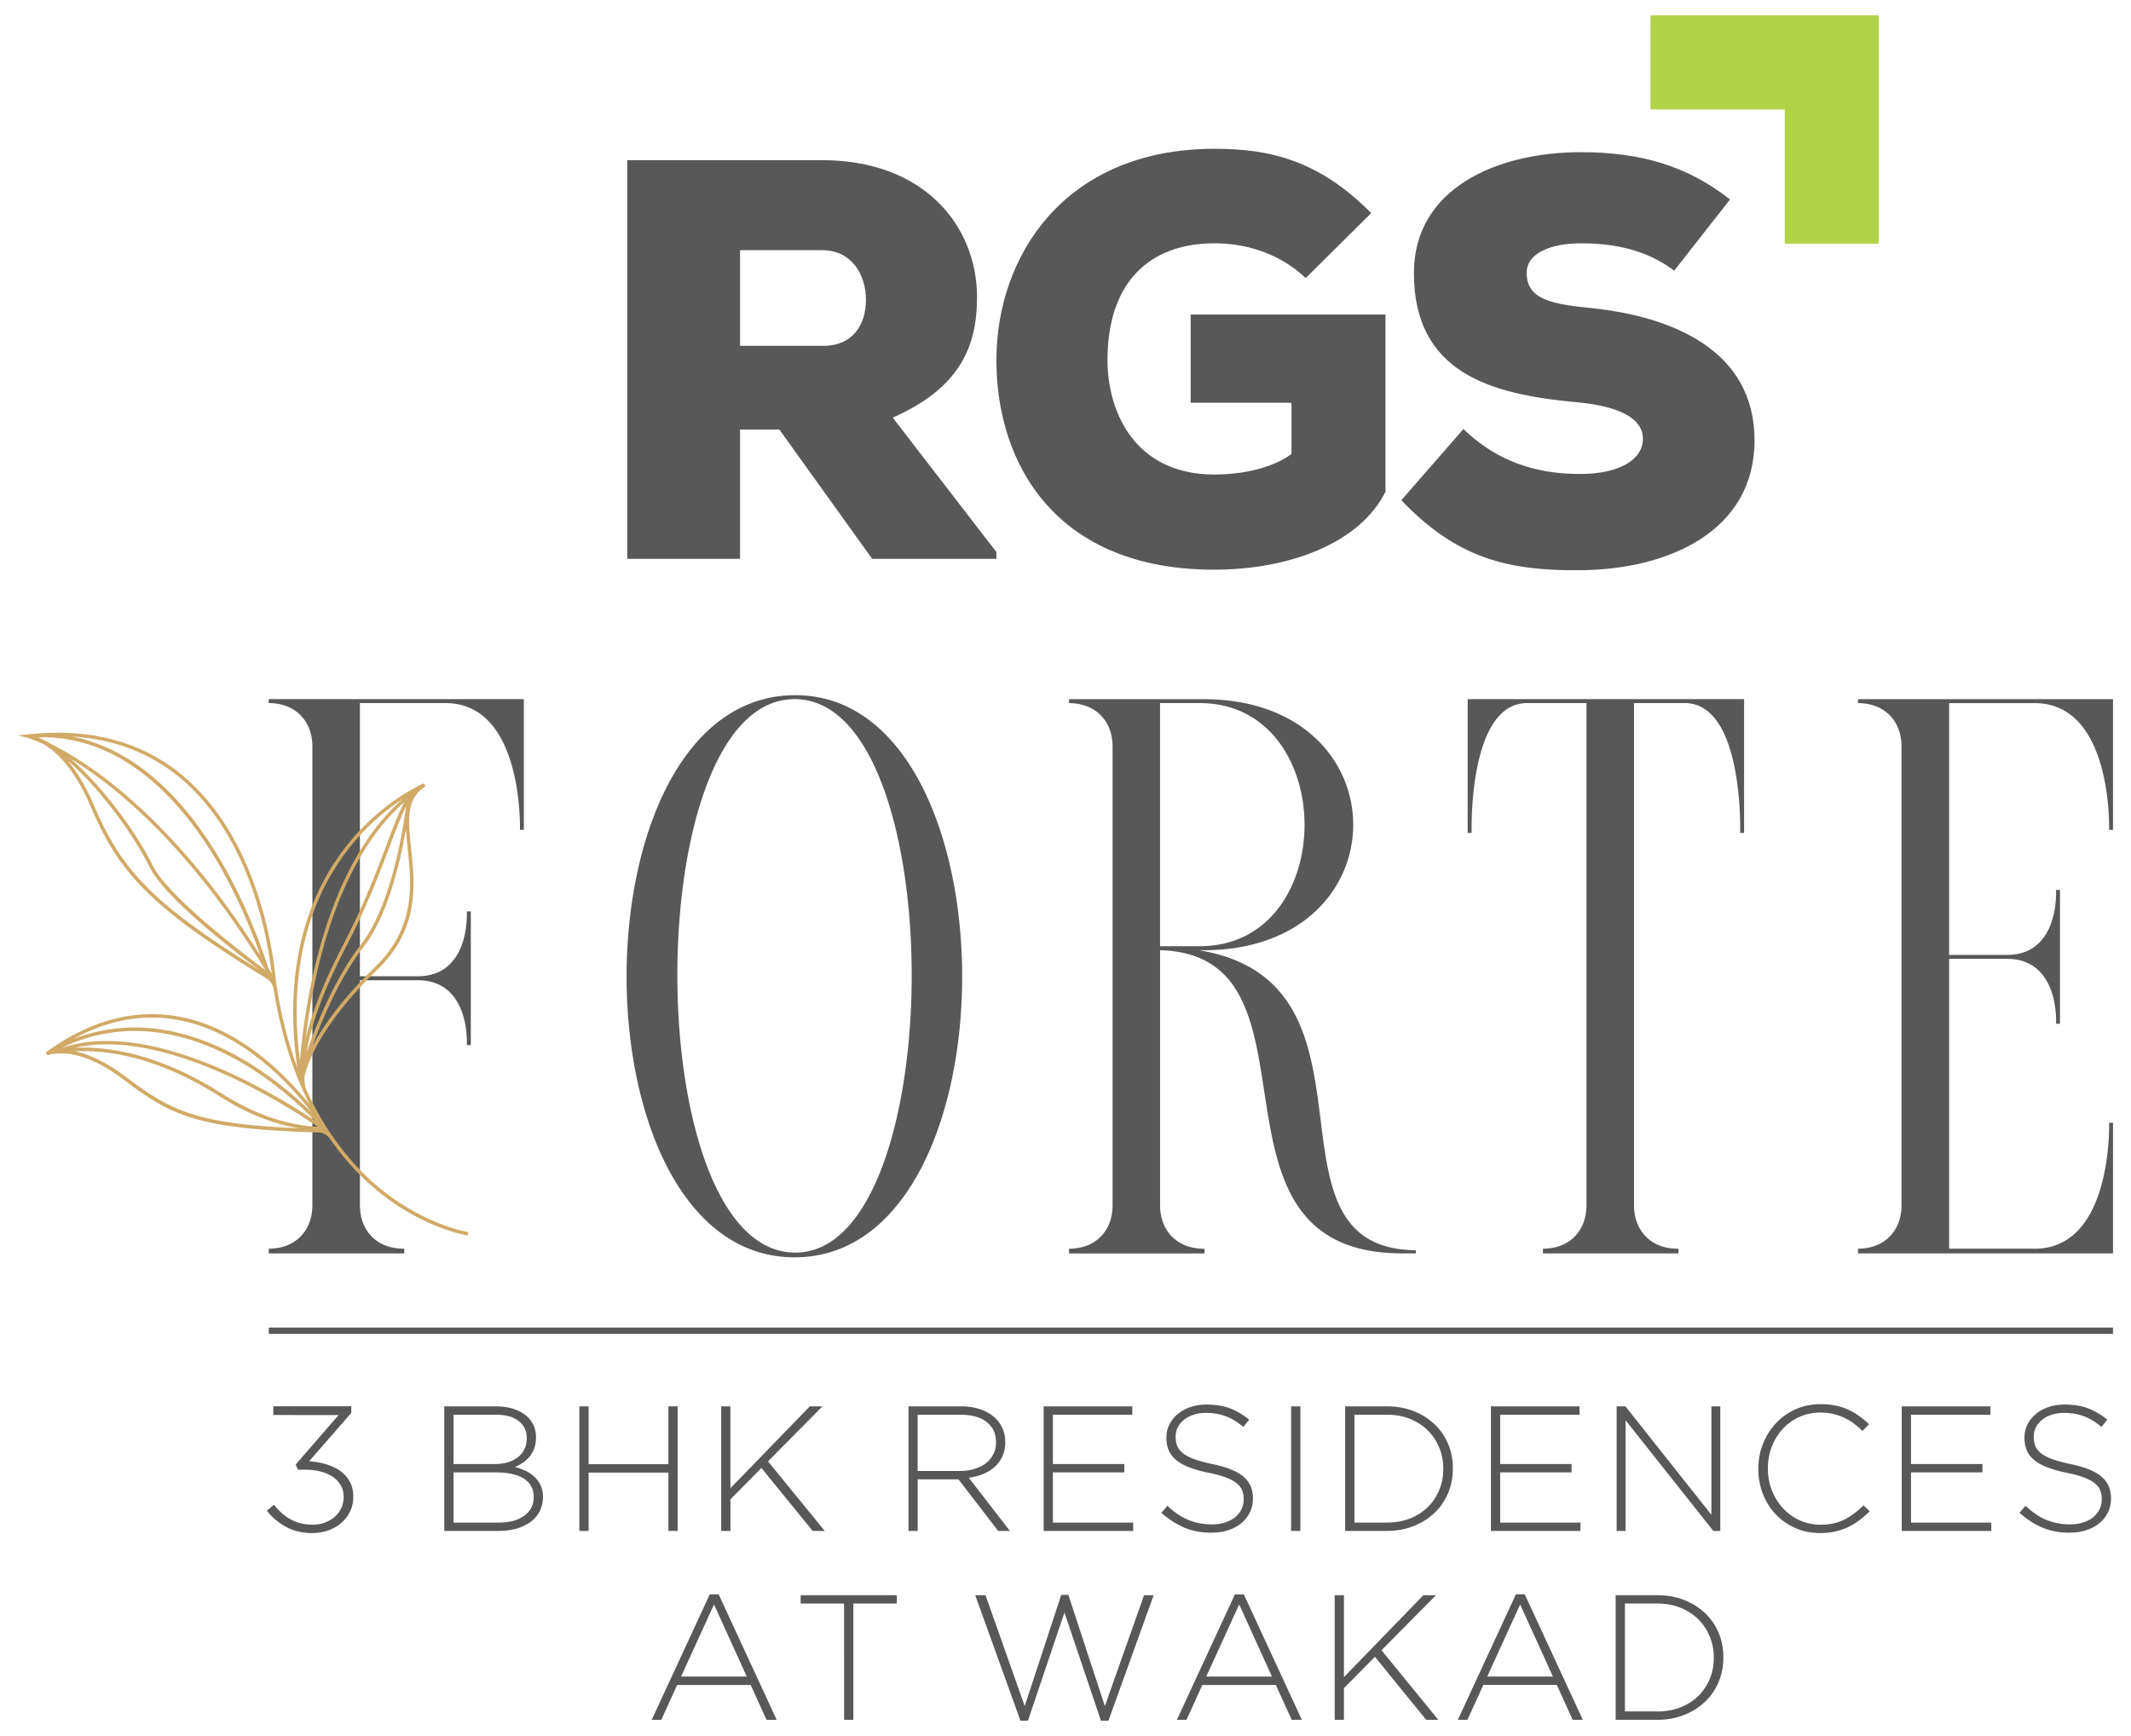
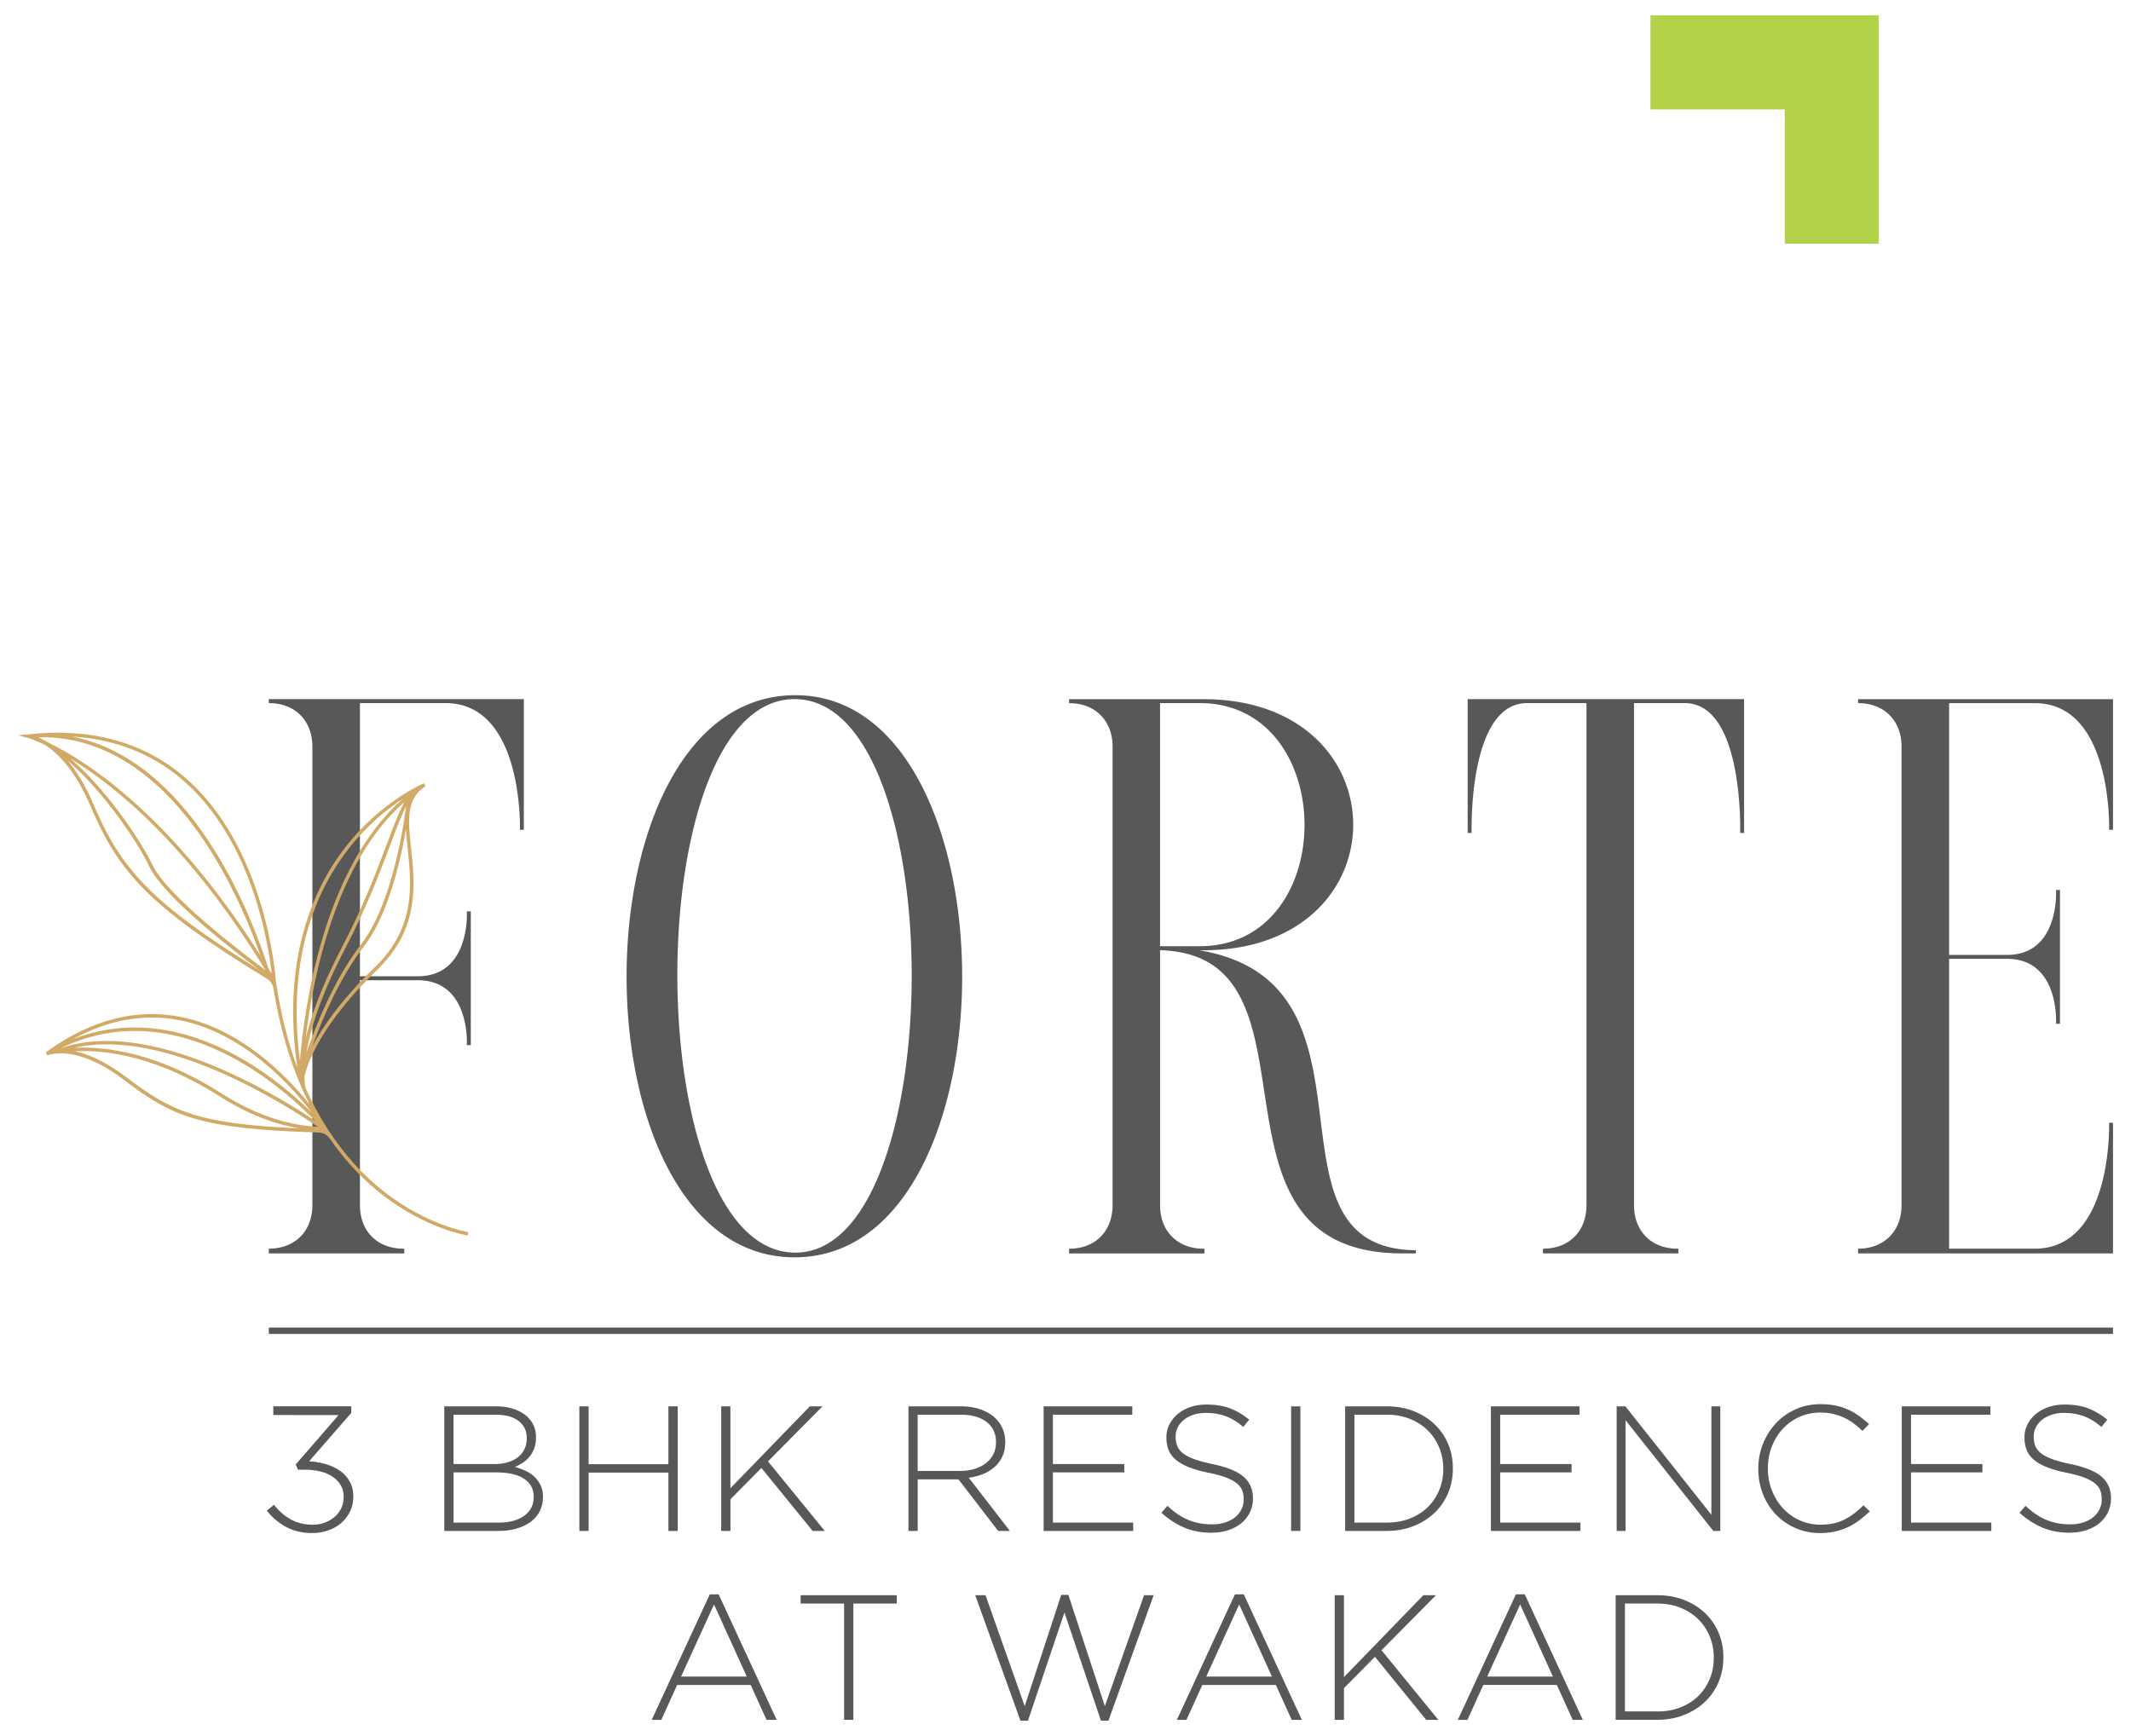
<svg xmlns="http://www.w3.org/2000/svg" id="Layer_1" version="1.1" viewBox="0 0 696.64 567.64">
  <defs>
    <style>.st1{fill:#575857}</style>
  </defs>
  <path d="M528.17 521.59h13.56c3.18 0 6.1.51 8.76 1.54s4.95 2.46 6.87 4.28a18.9 18.9 0 0 1 4.45 6.43c1.05 2.46 1.57 5.13 1.57 8v.12c0 2.87-.52 5.55-1.57 8.03s-2.53 4.64-4.45 6.46-4.21 3.26-6.87 4.31-5.58 1.57-8.76 1.57h-13.56v-40.75Zm13.57 38.01c2.83 0 5.39-.45 7.68-1.37s4.23-2.16 5.82-3.74c1.59-1.57 2.82-3.43 3.7-5.55s1.31-4.41 1.31-6.86v-.12c0-2.42-.43-4.7-1.31-6.83-.87-2.14-2.1-4.02-3.7-5.61q-2.385-2.4-5.82-3.81c-2.29-.93-4.85-1.4-7.68-1.4H531.2v35.27h10.54Zm-46.19-38.3h2.91l18.98 41.04h-3.32l-5.18-11.41H484.9l-5.18 11.41h-3.14l18.98-41.04Zm12.11 26.89-10.71-23.58-10.77 23.58zm-71.34-26.6h3.03v26.78l25.96-26.78h4.13l-17.81 17.99 18.57 22.76h-3.96l-16.76-20.61-10.13 10.25v10.36h-3.03zm-32.62-.29h2.91l18.98 41.04h-3.32l-5.18-11.41h-24.04l-5.18 11.41h-3.14l18.98-41.04Zm12.11 26.89-10.71-23.58-10.77 23.58zm-97.01-26.6h3.38l12.81 36.26 11.94-36.38h2.33l11.93 36.38L374 521.59h3.14l-14.79 41.04h-2.44l-11.93-35.39-11.94 35.39h-2.44l-14.79-41.04Zm-42.86 2.73h-14.2v-2.73h31.43v2.73h-14.2v38.01h-3.03zm-43.92-3.02h2.91l18.98 41.04h-3.32l-5.18-11.41h-24.04l-5.18 11.41h-3.14l18.98-41.04Zm12.11 26.89-10.71-23.58-10.77 23.58zm432.48-47.04c-3.26 0-6.2-.54-8.82-1.63-2.62-1.08-5.15-2.71-7.6-4.89l1.98-2.27c1.13 1.05 2.24 1.95 3.35 2.71 1.1.76 2.24 1.38 3.4 1.86 1.17.49 2.39.86 3.67 1.11s2.68.38 4.19.38 2.91-.2 4.19-.61 2.36-.97 3.26-1.69c.89-.72 1.59-1.57 2.09-2.56s.76-2.07.76-3.23v-.12c0-1.09-.16-2.06-.49-2.91s-.93-1.63-1.8-2.33-2.05-1.33-3.52-1.89c-1.48-.56-3.38-1.08-5.7-1.54-2.44-.5-4.54-1.09-6.29-1.77s-3.17-1.48-4.28-2.39-1.91-1.97-2.42-3.17c-.5-1.2-.76-2.58-.76-4.13v-.12c0-1.51.33-2.92.99-4.22s1.57-2.43 2.73-3.41c1.17-.97 2.54-1.73 4.14-2.27 1.59-.54 3.34-.82 5.24-.82 2.95 0 5.5.41 7.65 1.22s4.26 2.06 6.32 3.73l-1.92 2.38c-1.94-1.67-3.89-2.85-5.85-3.55s-4.06-1.05-6.32-1.05c-1.52 0-2.88.2-4.1.61s-2.27.96-3.14 1.66-1.54 1.52-2.01 2.44c-.46.93-.7 1.92-.7 2.97v.12c0 1.09.16 2.07.49 2.94s.93 1.67 1.8 2.38c.87.72 2.09 1.37 3.64 1.95s3.53 1.13 5.94 1.63c4.73.97 8.15 2.34 10.24 4.1 2.09 1.77 3.14 4.14 3.14 7.13v.12c0 1.63-.34 3.13-1.02 4.51s-1.61 2.55-2.79 3.52c-1.19.97-2.6 1.73-4.25 2.27s-3.46.81-5.44.81Zm-54.91-41.32h28.99v2.73h-25.96v16.13h23.34v2.74h-23.34v16.41h26.25v2.73H621.7v-40.75Zm-26.63 41.44c-2.91 0-5.61-.54-8.09-1.63s-4.63-2.57-6.43-4.45-3.21-4.1-4.22-6.67c-1.01-2.56-1.52-5.3-1.52-8.21v-.11c0-2.87.51-5.59 1.54-8.15s2.44-4.8 4.25-6.73c1.8-1.92 3.95-3.43 6.43-4.54s5.2-1.66 8.15-1.66c1.82 0 3.47.15 4.95.47 1.48.31 2.84.76 4.1 1.34s2.45 1.27 3.55 2.07c1.11.8 2.18 1.68 3.23 2.65l-2.15 2.21c-.89-.85-1.82-1.65-2.8-2.39-.97-.74-2.01-1.37-3.11-1.89-1.11-.53-2.31-.94-3.61-1.25s-2.71-.47-4.22-.47c-2.44 0-4.71.47-6.81 1.4s-3.91 2.22-5.45 3.87c-1.53 1.65-2.73 3.58-3.61 5.79-.87 2.21-1.31 4.6-1.31 7.16v.12c0 2.56.45 4.96 1.34 7.19s2.11 4.17 3.64 5.82a16.85 16.85 0 0 0 5.44 3.9c2.09.95 4.37 1.42 6.81 1.42 2.95 0 5.51-.54 7.68-1.63s4.29-2.66 6.34-4.72l2.04 1.98c-1.09 1.05-2.2 2.01-3.35 2.88s-2.37 1.62-3.67 2.24-2.71 1.11-4.22 1.46-3.16.52-4.95.52Zm-66.56-41.44h2.85l28.11 35.45v-35.45h2.91v40.75h-2.27l-28.7-36.21v36.21h-2.91v-40.75Zm-41.12 0h28.99v2.73h-25.96v16.13h23.34v2.74h-23.34v16.41h26.25v2.73h-29.28v-40.75Zm-47.65 0h13.56c3.18 0 6.1.51 8.76 1.54s4.95 2.46 6.87 4.28a18.9 18.9 0 0 1 4.45 6.43c1.05 2.46 1.57 5.13 1.57 8v.12c0 2.87-.53 5.55-1.57 8.03-1.05 2.48-2.53 4.64-4.45 6.46s-4.21 3.26-6.87 4.31-5.58 1.57-8.76 1.57h-13.56v-40.75Zm13.57 38.01c2.83 0 5.39-.46 7.68-1.37q3.435-1.38 5.82-3.75c1.59-1.57 2.82-3.43 3.7-5.55s1.31-4.41 1.31-6.86v-.11c0-2.42-.43-4.7-1.31-6.83-.87-2.15-2.1-4.02-3.7-5.61-1.59-1.6-3.53-2.86-5.82-3.8-2.29-.93-4.85-1.4-7.68-1.4h-10.54v35.28zm-31.23-38.01h3.03v40.75h-3.03zm-25.99 41.32c-3.26 0-6.2-.54-8.82-1.63-2.62-1.08-5.15-2.71-7.6-4.89l1.98-2.27c1.13 1.05 2.24 1.95 3.35 2.71s2.24 1.38 3.41 1.86c1.16.49 2.38.86 3.67 1.11 1.28.25 2.68.38 4.19.38s2.91-.2 4.19-.61 2.37-.97 3.26-1.69 1.59-1.57 2.09-2.56c.51-.99.76-2.07.76-3.23v-.12c0-1.09-.16-2.06-.49-2.91s-.93-1.63-1.8-2.33c-.88-.7-2.05-1.33-3.52-1.89-1.48-.56-3.38-1.08-5.71-1.54-2.44-.5-4.54-1.09-6.28-1.77-1.75-.68-3.17-1.48-4.28-2.39s-1.91-1.97-2.42-3.17-.76-2.58-.76-4.13v-.12c0-1.51.33-2.92.99-4.22s1.57-2.43 2.73-3.41c1.17-.97 2.54-1.73 4.13-2.27s3.34-.82 5.24-.82c2.95 0 5.5.41 7.65 1.22s4.26 2.06 6.32 3.73l-1.92 2.38c-1.94-1.67-3.89-2.85-5.85-3.55s-4.06-1.05-6.32-1.05c-1.51 0-2.88.2-4.1.61s-2.27.96-3.14 1.66c-.88.7-1.54 1.52-2.01 2.44-.47.93-.7 1.92-.7 2.97v.12c0 1.09.17 2.07.5 2.94s.93 1.67 1.8 2.38c.87.72 2.09 1.37 3.64 1.95s3.53 1.13 5.94 1.63c4.74.97 8.15 2.34 10.24 4.1 2.1 1.77 3.15 4.14 3.15 7.13v.12c0 1.63-.34 3.13-1.02 4.51s-1.61 2.55-2.79 3.52c-1.19.97-2.6 1.73-4.25 2.27s-3.46.81-5.44.81Zm-54.92-41.32h28.99v2.73H344.2v16.13h23.34v2.74H344.2v16.41h26.25v2.73h-29.28v-40.75Zm-44.2 0h17.11c2.52 0 4.76.36 6.7 1.08q2.91 1.08 4.77 2.94c.97.97 1.73 2.11 2.27 3.41s.81 2.69.81 4.16v.12c0 1.71-.3 3.23-.9 4.57s-1.44 2.49-2.5 3.46c-1.07.97-2.33 1.76-3.78 2.36-1.46.6-3.04 1.02-4.74 1.25l13.45 17.4h-3.84l-12.98-16.88h-13.33v16.88h-3.02v-40.75Zm16.76 21.13c1.71 0 3.29-.21 4.74-.64 1.46-.43 2.71-1.05 3.75-1.84 1.05-.8 1.87-1.77 2.48-2.92.6-1.15.9-2.46.9-3.94v-.12q0-4.155-3.06-6.54-3.06-2.4-8.64-2.4h-13.91v18.4zm-77.97-21.13h3.02v26.78l25.97-26.78h4.13l-17.81 17.99 18.57 22.76h-3.96l-16.76-20.6-10.13 10.24v10.36h-3.02v-40.75Zm-46.36 0h3.03v18.92h26.08v-18.92h3.03v40.75h-3.03v-19.09h-26.08v19.09h-3.03zm-44.15 0h16.79c2.32 0 4.39.32 6.18.96 1.8.64 3.27 1.52 4.39 2.66 1.74 1.75 2.61 3.88 2.61 6.41v.12c0 1.4-.2 2.62-.61 3.68q-.615 1.575-1.59 2.73c-.66.78-1.41 1.44-2.24 1.96-.84.52-1.65.96-2.46 1.31 1.19.31 2.36.73 3.48 1.25 1.13.52 2.11 1.17 2.94 1.97.82.8 1.49 1.73 2 2.79.5 1.07.76 2.29.76 3.69v.12c0 1.71-.35 3.24-1.05 4.62a9.8 9.8 0 0 1-2.96 3.49c-1.28.94-2.81 1.68-4.59 2.2-1.79.52-3.79.78-5.99.78h-17.67v-40.75Zm16.48 18.86c1.51 0 2.91-.18 4.19-.55 1.28-.38 2.39-.91 3.32-1.62.93-.7 1.66-1.58 2.18-2.64q.78-1.575.78-3.63v-.12c0-2.27-.87-4.1-2.62-5.48-1.75-1.39-4.27-2.09-7.57-2.09h-13.74v16.13h13.45Zm1.33 19.15c3.49 0 6.27-.75 8.33-2.25 2.05-1.5 3.08-3.53 3.08-6.1v-.12c0-2.53-1.06-4.49-3.17-5.87-2.11-1.39-5.19-2.07-9.23-2.07h-13.8v16.41zm-60.85 3.43q-5.01 0-8.73-2.04c-2.48-1.36-4.56-3.12-6.23-5.3l2.33-1.92c1.63 2.09 3.48 3.71 5.56 4.83 2.07 1.13 4.45 1.69 7.13 1.69 1.36 0 2.65-.22 3.87-.67s2.29-1.06 3.2-1.83c.91-.78 1.64-1.72 2.18-2.82.54-1.11.82-2.34.82-3.7v-.12q0-2.16-.96-3.78c-.64-1.09-1.52-2.01-2.65-2.77s-2.46-1.33-4.02-1.72c-1.55-.39-3.24-.58-5.07-.58h-2.21l-.76-1.69 14.03-16.18H89.34v-2.85h25.5v2.16l-13.79 15.82c1.94.12 3.78.44 5.53.96s3.28 1.24 4.6 2.17 2.37 2.1 3.14 3.48c.78 1.4 1.17 3.03 1.17 4.88v.12c0 1.78-.36 3.39-1.08 4.85a11.85 11.85 0 0 1-2.91 3.75c-1.22 1.05-2.64 1.84-4.25 2.4q-2.415.84-5.04.84ZM87.88 434.08h602.87v2.08H87.88zM621.63 394.03v-149.9c0-8.52-5.7-14.23-14.22-14.23v-1.3h83.35v42.73h-1.28s1.28-41.43-24.34-41.43h-27.96v82.33h18.91c17.33 0 16.05-21.24 16.05-21.24h1.28v43.75h-1.28s1.28-21.23-16.05-21.23h-18.91v94.78h27.96c25.62 0 24.34-41.17 24.34-41.17h1.28v42.7h-83.35v-1.54c8.52 0 14.22-5.7 14.22-14.26M171.25 228.59v42.73h-1.28s1.28-41.43-24.35-41.43h-27.96v89.32h18.89c17.36 0 16.06-21.22 16.06-21.22h1.3v43.73h-1.3s1.3-21.21-16.06-21.21h-18.89v73.51c0 8.56 5.7 14.26 14.22 14.26h.27v1.54H87.87v-1.54c8.55 0 14.25-5.7 14.25-14.26v-149.9c0-8.52-5.7-14.23-14.25-14.23v-1.3h83.37ZM260 227.31c72.5 0 73.02 183.8-.24 183.8s-73.28-183.8.24-183.8m0 182.26c50.5 0 51.02-180.98-.24-180.98s-51.03 180.98.24 180.98M391.92 310.69c64.47 10.6 17.11 97.6 70.95 98.11v1.03h-4.39c-70.43 0-22.02-97.59-79.24-99.14v83.35c0 8.56 5.71 14.26 14.26 14.26h.26v1.54h-44.28v-1.54c8.55 0 14.23-5.7 14.23-14.26v-149.9c0-8.52-5.68-14.23-14.23-14.23v-1.3h44.54c64.47.53 64.47 81.57 0 82.09h-2.09Zm-12.69-1.31h12.95c45.84 0 45.58-79.49 0-79.49h-12.95zM570.16 228.59v43.75h-1.29s1.29-42.45-18.12-42.45h-16.58v164.14c0 8.56 5.7 14.26 14.25 14.26h.27v1.54H504.4v-1.54c8.56 0 14.23-5.7 14.23-14.26V229.89h-19.41c-19.43 0-18.13 42.45-18.13 42.45h-1.3v-43.75h90.36Z" class="st1" />
  <path d="M125.69 389.74c-5.23-4.06-11.03-9.71-16.46-17.45-.61-.86-1.22-1.75-1.81-2.66h-.01c-.24-.38-.48-.75-.72-1.14-2.41-3.81-4.7-8.07-6.82-12.82-.11-.47-.33-1.64-.36-3.56 1.07-4.78 5.54-17.33 23.93-35.15 13.77-13.33 12.21-27.84 10.96-39.5-.96-8.88-1.71-15.94 4.18-20.03h.02s.01-.01.02-.01c.08-.06.15-.11.23-.16s.16-.11.24-.16l-.44-.88-.07-.12s-.03.01-.09.05c-.18.07-.61.26-1.25.57-.08.05-.16.08-.24.13-.66.33-1.5.77-2.5 1.33-.36.21-.76.43-1.17.69-5.06 3.01-12.99 8.68-20.21 17.87-10.31 13.11-21.14 36.12-15.93 72.34-3.01-8.13-5.46-17.52-7.01-28.35v-.03c-.16-2.19-3.47-44.36-30.19-66.9-13.45-11.33-30.59-15.94-50.94-13.67h-.01l-3.16.28 3.07.83h.08c.01 0 .03 0 .05.01.49.16 2.37.76 5.39 2.17 4.14 2.57 9.99 8.1 15.07 20.05 9.12 21.44 18.87 32.82 57.64 56.5 1.21.74 2.04 1.99 2.26 3.39 1.91 12.02 4.93 22.22 8.58 30.88.01.03.01.08.02.11h.02c.24.56.48 1.11.72 1.66 0 .02.01.03.02.06.01.1.03.16.05.19h.03c.74 1.64 1.49 3.22 2.27 4.75-7.8-9.66-22.6-24.58-41.89-28.47-14.62-2.94-29.37.83-43.84 11.23-.15.09-.27.19-.42.31-.01 0-.03.01-.05.02l.35.59.14.23.09.16s1.07-.47 3.03-.62c3.9-.3 11.42.61 21.85 8.55 15.79 12 24.47 16.13 63.8 17.29 1.46.04 2.79.79 3.62 2 5.64 8.19 11.71 14.12 17.15 18.35 14.46 11.25 27.8 13.3 27.93 13.32l.17-1.13c-.14-.01-13.17-2.02-27.41-13.1M16.25 243.02c-.69-.41-1.38-.78-2.06-1.12-.03-.02-.07-.04-.11-.06-.58-.32-1.13-.58-1.63-.78 26.97-.68 45.65 19.86 56.73 37.64 7.93 12.71 13.16 25.79 15.95 33.74-28.99-45.68-56.4-63.29-68.87-69.4 0 0-.01 0-.02-.01Zm6.8 5.02c14.56 8.85 38.63 28.29 63.64 69.01l.03.1v.01c-8.52-6.31-32.08-24.36-36.86-34.3-4.41-9.16-15.59-25.15-26.82-34.83Zm36.2 6.6c23.2 19.56 28.52 54.22 29.57 63.71l-1.08-1.77c-2.13-6.67-7.81-22.84-17.56-38.47-13.24-21.24-29.19-33.91-46.74-37.3 13.88.83 25.88 5.45 35.82 13.82Zm25.43 62.44c-35.95-22.21-45.33-33.44-54.1-54.05-2.72-6.39-5.64-10.99-8.44-14.32 11.12 9.51 22.3 25.52 26.7 34.66 4.73 9.84 26.52 26.77 35.96 33.8-.01 0-.02-.01-.03-.02-.02-.01-.06-.03-.09-.07m33.41-8.37c-8.75 11.25-14.88 26.73-17.9 35.45 1.24-7.41 4.56-18.54 12.68-34.07 7.08-13.52 11.45-25.16 14.64-33.65 2-5.33 3.63-9.64 5.26-12.82-1.76 13.2-6.07 34.01-14.69 45.1Zm8.35-32.67c-3.35 8.94-7.54 20.06-14.57 33.52-6.72 12.85-10.21 22.7-11.95 29.96 2.35-19.77 9.72-57.52 32.3-77.3-1.84 3.34-3.59 7.98-5.78 13.81Zm-3.79 40.11c-11.07 10.73-17.16 19.52-20.52 25.94 3.2-8.88 8.96-22.53 16.86-32.68 7.22-9.28 11.46-25.3 13.72-38.17.11 2.02.33 4.15.57 6.35 1.23 11.41 2.75 25.61-10.63 38.56m-8.66-38.68c6.11-7.8 12.74-13.03 17.65-16.22-26.35 22.93-32.32 69.75-33.59 85.64-4.49-34.63 5.98-56.73 15.94-69.42m-11.04 88.93c-11-7.37-41.55-26.04-68.1-26.04-5.16 0-10.17.7-14.87 2.34 22.65-11 44.15-3.82 58.55 4.49 11.22 6.48 19.9 14.57 24.42 19.21m.95 2.03c-8.95-.45-19.55-3.32-31.39-10.87-20.47-13.05-37.18-15.46-48.05-14.98 29.33-6.7 69.02 18.69 79.43 25.85Zm-44.86-34.78c20.34 4.1 35.62 20.71 42.8 30.02-4.89-4.8-12.82-11.74-22.7-17.45-13.73-7.92-33.78-14.82-55.25-6.47 11.67-6.41 23.46-8.46 35.15-6.1m-17.92 18.44c-6.84-5.19-12.46-7.48-16.7-8.37 10.64-.5 27.15 1.83 47.49 14.8 9.51 6.06 18.25 9.16 26 10.41-33.63-1.42-42.1-5.68-56.79-16.85Z" style="fill:#d1aa67" />
-   <path d="M565.57 65.22c-13.97-10.99-29.24-15.46-48.79-15.46-27.56 0-54.56 11.92-54.56 39.48 0 32.4 24.58 39.67 53.07 42.27 14.34 1.3 21.79 5.4 21.79 11.92 0 7.26-8.38 11.55-20.49 11.55-10.99 0-25.33-2.23-38.18-14.71l-20.3 23.28c18.06 19 34.83 23.09 58.29 22.9 29.23-.18 57.17-12.85 57.17-42.46s-27.01-40.41-52.89-43.2c-12.85-1.3-21.6-2.61-21.6-11.55 0-6.89 8.75-9.68 17.69-9.68 11.36 0 21.6 2.23 30.54 8.94l18.25-23.28Zm-117.3 4.47c-17.13-17.32-33.15-21.04-51.21-21.04-48.98 0-71.33 35.01-71.33 69.09s19.55 68.53 71.14 68.53c25.14 0 47.86-8.94 56.06-25.51v-57.92h-63.69v28.86h32.96v16.76c-7.45 5.4-18.25 6.7-25.14 6.7-26.26 0-35.01-20.67-35.01-37.43 0-25.51 13.78-38.18 35.01-38.18 8.75 0 20.3 2.42 29.79 11.36l21.42-21.23ZM268.74 81.8c9.68 0 14.34 8.01 14.34 16.2s-4.28 15.08-13.96 15.08h-27.19V81.79h26.82Zm56.99 98.7-33.89-43.95c21.97-9.68 27.56-23.28 27.56-39.3 0-23.46-17.32-44.88-50.65-44.88h-63.69v130.36h36.87v-42.28h12.85l30.35 42.28h40.6z" class="st1" />
  <path d="M539.55 5.01h74.66v74.67h-30.76v-43.9h-43.9z" style="fill:#b1d249" />
</svg>